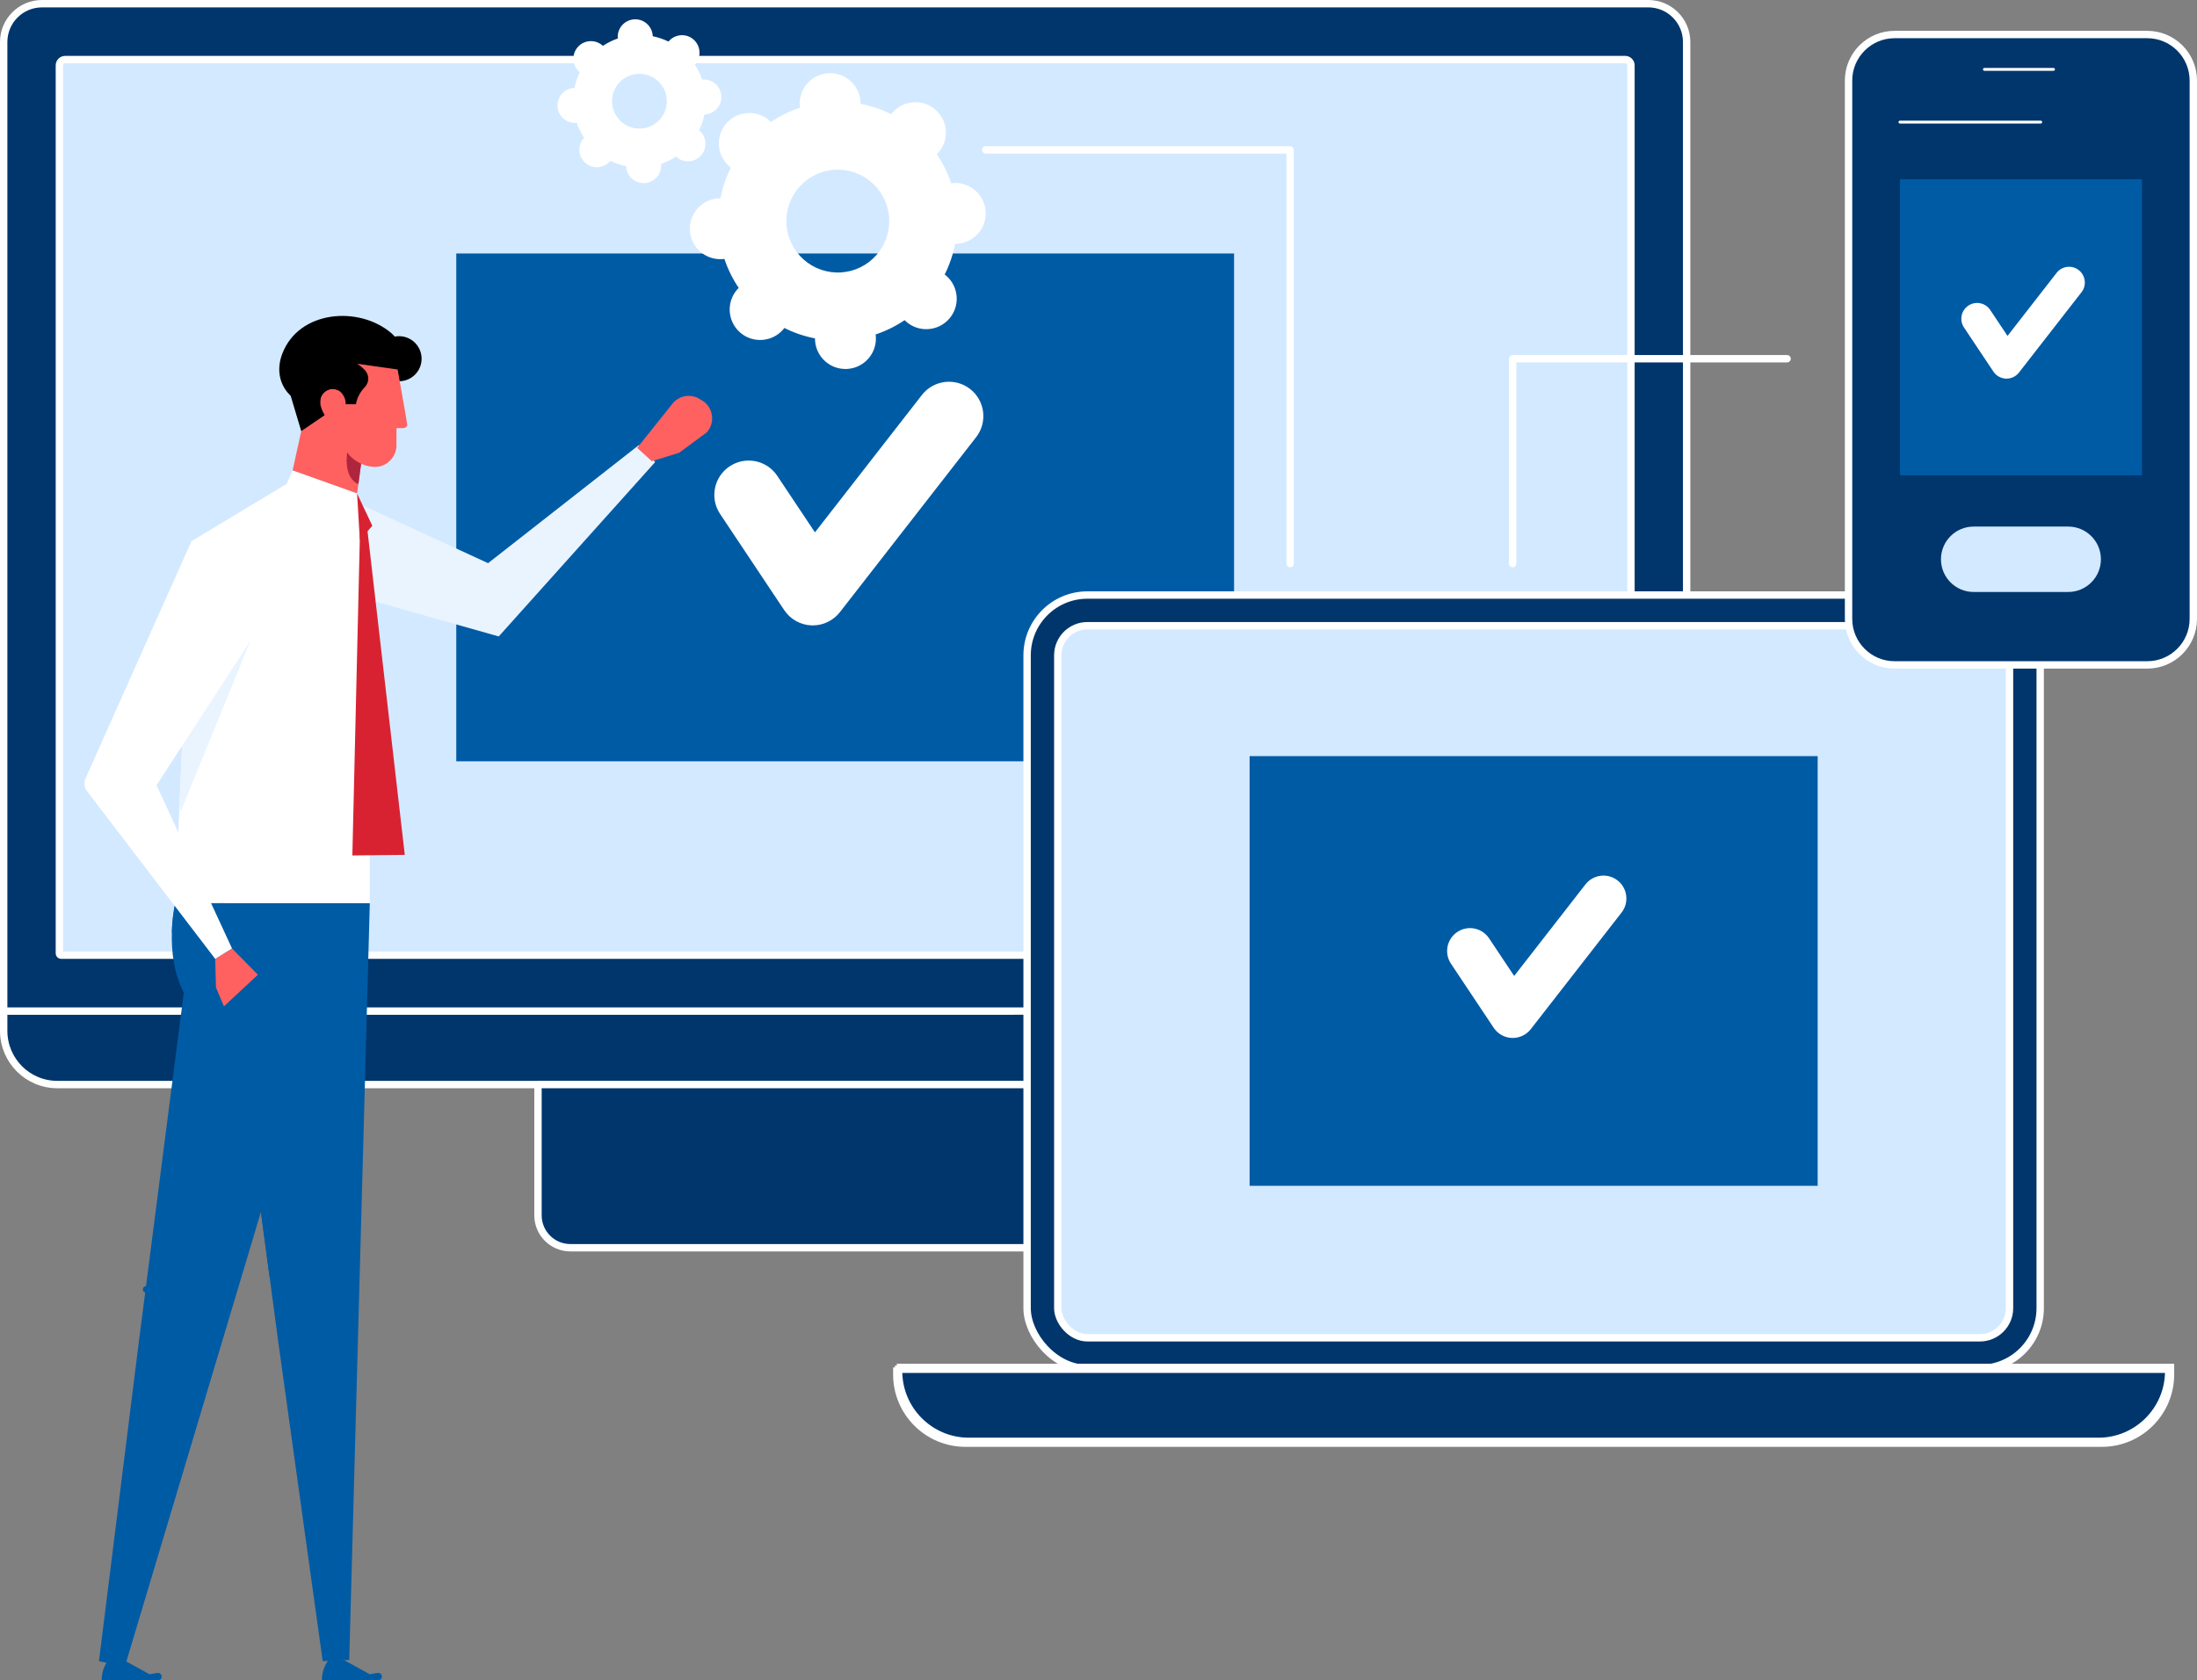
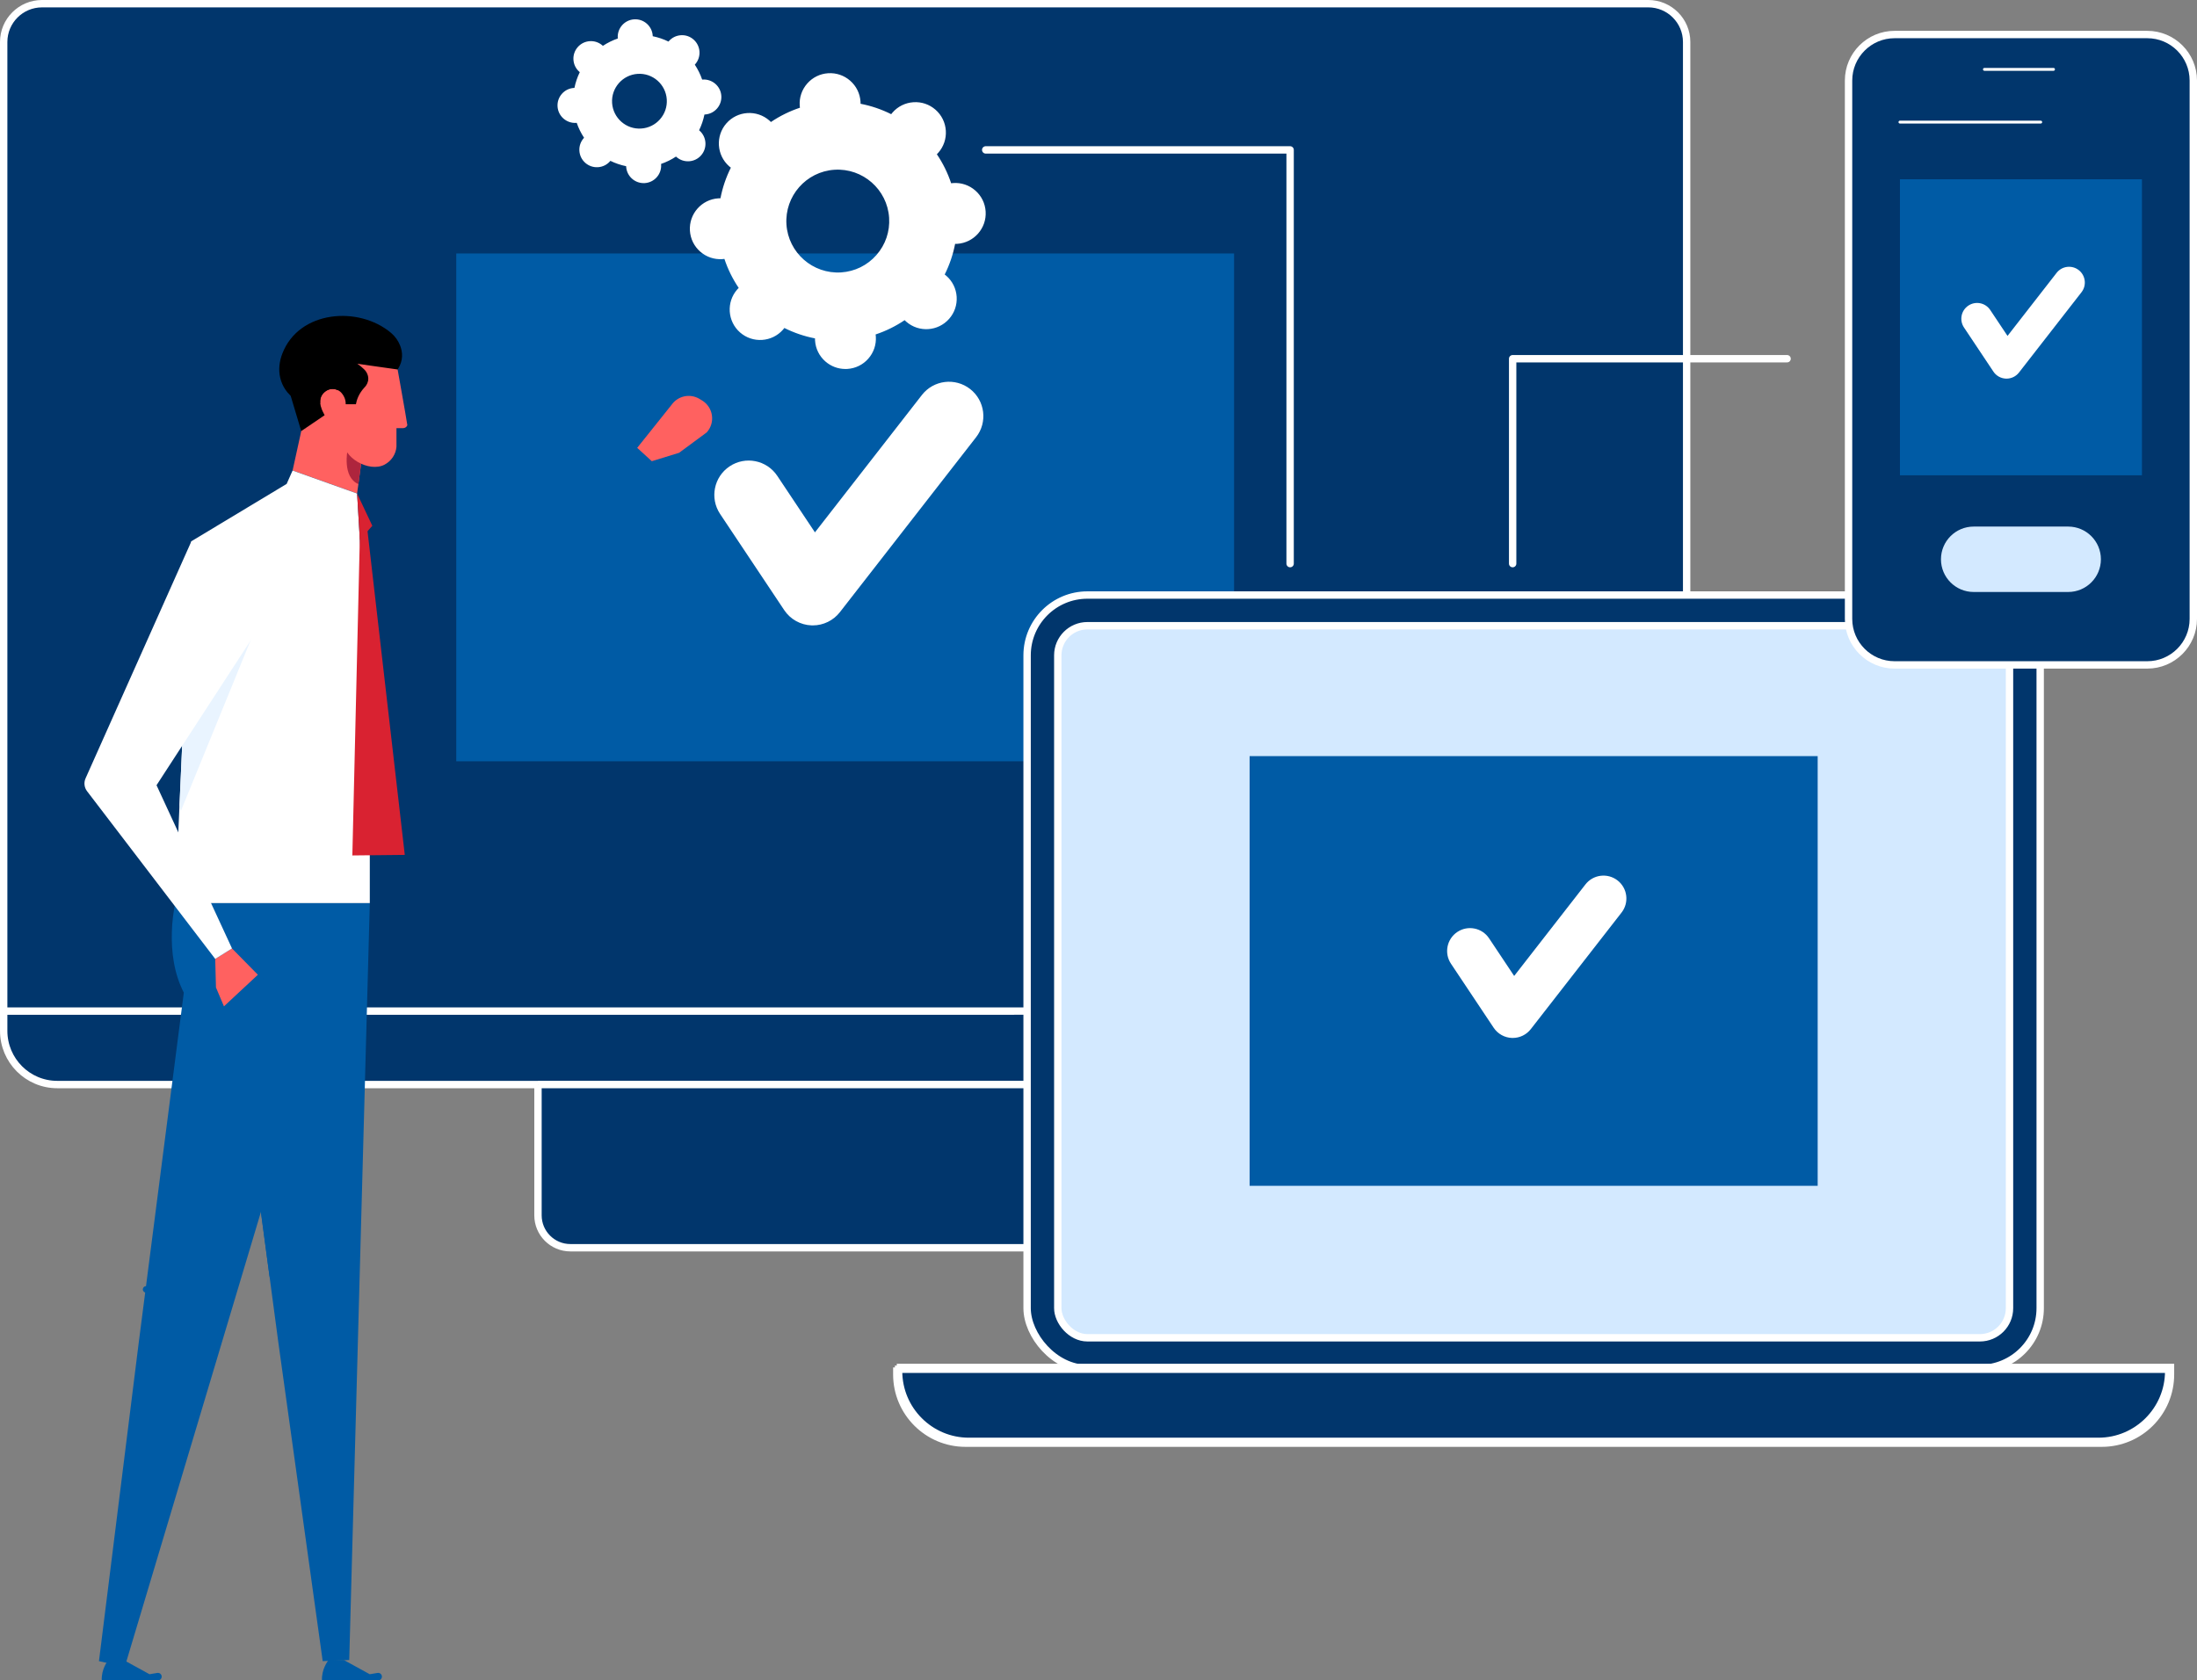
<svg xmlns="http://www.w3.org/2000/svg" viewBox="0 0 446.752 341.75">
  <rect x="0" y="0" width="446.752" height="341.75" fill="#808080" stroke="none" />
  <defs>
    <style>
      .uuid-9dd1f709-9c00-47a4-b5a5-cdb9a6cb7dee {
        fill: #ae253d;
      }

      .uuid-3df69deb-7c3d-4d7c-80ae-66ae5e927a7a {
        isolation: isolate;
      }

      .uuid-76072383-7e84-4430-a7ea-371f61d18d4d, .uuid-9470d116-b467-41de-8b98-5804706100c0 {
        fill: #005ba5;
      }

      .uuid-20456797-e73a-4969-ab2c-5b5b09055250, .uuid-04d44b4f-7adb-4645-bcf2-197666f159a4, .uuid-27301f67-78a8-4f76-8468-7b9b1c2f7bc1 {
        stroke: #fff;
        stroke-width: 1.5px;
      }

      .uuid-20456797-e73a-4969-ab2c-5b5b09055250, .uuid-b6595289-fbda-4c5f-90af-be6547ccef39 {
        fill: #d3e9ff;
      }

      .uuid-20456797-e73a-4969-ab2c-5b5b09055250, .uuid-27301f67-78a8-4f76-8468-7b9b1c2f7bc1 {
        stroke-miterlimit: 10;
      }

      .uuid-04d44b4f-7adb-4645-bcf2-197666f159a4 {
        fill: none;
        stroke-linecap: round;
        stroke-linejoin: round;
      }

      .uuid-af082161-31eb-48c6-9eb8-b7f655ef41c6 {
        fill: #d92231;
      }

      .uuid-fa52ae10-2752-471b-959b-b6756d5779bd {
        fill: #fff;
      }

      .uuid-579611b4-4ef8-4dc1-ae90-e5cb9489fb2e {
        fill: #e9f4ff;
      }

      .uuid-afced82e-2e1a-4911-b775-10f8c8b27c9c {
        fill: #ff6160;
      }

      .uuid-27301f67-78a8-4f76-8468-7b9b1c2f7bc1 {
        fill: #01366c;
      }

      .uuid-9470d116-b467-41de-8b98-5804706100c0 {
        mix-blend-mode: multiply;
      }
    </style>
  </defs>
  <g class="uuid-3df69deb-7c3d-4d7c-80ae-66ae5e927a7a">
    <g id="uuid-28f7e325-d8ad-4661-84a8-5f39b0ff96d7" data-name="Layer 2">
      <g id="uuid-89107cda-5d1a-443f-be8e-69bb16d75a08" data-name="Layer 1">
        <g>
          <g>
            <g id="uuid-3620142b-bc77-4635-a674-d1825e2d4b61" data-name="Cross-platform software">
              <g>
                <g>
                  <path class="uuid-27301f67-78a8-4f76-8468-7b9b1c2f7bc1" d="M.75,209.639c0,6.038,4.876,10.933,10.892,10.933h320.44c6.015,0,10.892-4.895,10.892-10.933v-4.007l-8.065-4.211H3.393l-2.643,4.211v4.007Z" />
                  <path class="uuid-27301f67-78a8-4f76-8468-7b9b1c2f7bc1" d="M109.395,220.572h124.935v26.602c0,3.637-2.953,6.589-6.589,6.589h-111.756c-3.637,0-6.589-2.953-6.589-6.589v-26.602h0Z" />
                  <path class="uuid-27301f67-78a8-4f76-8468-7b9b1c2f7bc1" d="M8.544.75h326.636c4.302,0,7.794,3.493,7.794,7.794v197.088H.75V8.544C.75,4.242,4.242.75,8.544.75Z" />
-                   <path class="uuid-20456797-e73a-4969-ab2c-5b5b09055250" d="M331.285,194.265H12.439c-.202,0-.365-.163-.365-.365V13.296c0-.65.529-1.179,1.179-1.179h317.219c.65,0,1.179.529,1.179,1.179v180.603c0,.202-.163.365-.365.365Z" />
                </g>
                <g>
                  <rect class="uuid-76072383-7e84-4430-a7ea-371f61d18d4d" x="92.781" y="51.551" width="158.162" height="103.281" />
                  <path class="uuid-fa52ae10-2752-471b-959b-b6756d5779bd" d="M165.279,127.194c-.085,0-.171-.002-.256-.005-2.244-.082-4.312-1.239-5.557-3.107l-13.035-19.551c-2.141-3.21-1.274-7.548,1.938-9.688,3.207-2.144,7.548-1.274,9.688,1.938l7.66,11.489,21.748-27.936c2.371-3.046,6.759-3.589,9.805-1.22,3.045,2.37,3.59,6.761,1.22,9.805l-27.699,35.58c-1.327,1.703-3.363,2.694-5.513,2.694Z" />
                </g>
              </g>
              <g>
                <g>
                  <rect class="uuid-27301f67-78a8-4f76-8468-7b9b1c2f7bc1" x="208.857" y="121.017" width="206.008" height="157.299" rx="12.264" ry="12.264" />
                  <rect class="uuid-20456797-e73a-4969-ab2c-5b5b09055250" x="215.096" y="127.257" width="193.53" height="144.821" rx="6.025" ry="6.025" />
                  <g>
                    <path class="uuid-27301f67-78a8-4f76-8468-7b9b1c2f7bc1" d="M182.361,278.108h259.001v1.434c0,7.709-6.258,13.967-13.967,13.967h-231.066c-7.709,0-13.967-6.258-13.967-13.967v-1.434h0Z" />
                    <path class="uuid-27301f67-78a8-4f76-8468-7b9b1c2f7bc1" d="M182.726,278.474v.391c0,7.874,6.406,14.28,14.28,14.28h229.71c7.874,0,14.28-6.406,14.28-14.28v-.391H182.726Z" />
                  </g>
                </g>
                <g>
                  <rect class="uuid-76072383-7e84-4430-a7ea-371f61d18d4d" x="254.104" y="153.779" width="115.513" height="87.389" />
                  <path class="uuid-fa52ae10-2752-471b-959b-b6756d5779bd" d="M307.609,211.097c-.057,0-.114-.001-.171-.003-1.495-.055-2.873-.825-3.703-2.07l-8.685-13.027c-1.427-2.139-.849-5.029,1.291-6.456,2.137-1.429,5.029-.849,6.456,1.291l5.104,7.656,14.491-18.614c1.58-2.03,4.504-2.391,6.533-.813,2.029,1.579,2.392,4.505.813,6.533l-18.456,23.708c-.884,1.135-2.241,1.795-3.673,1.795Z" />
                </g>
              </g>
              <g>
                <g>
                  <path class="uuid-27301f67-78a8-4f76-8468-7b9b1c2f7bc1" d="M385.252,7.022c-5.159,0-9.355,4.197-9.355,9.355v109.496c0,5.159,4.197,9.355,9.355,9.355h51.395c5.159,0,9.355-4.197,9.355-9.355V16.377c0-5.159-4.197-9.355-9.355-9.355h-51.395Z" />
                  <path class="uuid-fa52ae10-2752-471b-959b-b6756d5779bd" d="M417.574,14.399h-14.049c-.161,0-.292-.131-.292-.292s.131-.292.292-.292h14.049c.161,0,.292.131.292.292s-.131.292-.292.292Z" />
                </g>
                <path class="uuid-b6595289-fbda-4c5f-90af-be6547ccef39" d="M427.211,113.745c0-3.674-2.978-6.652-6.652-6.652h-19.219c-3.674,0-6.652,2.978-6.652,6.652s2.978,6.652,6.652,6.652h19.219c3.674,0,6.652-2.978,6.652-6.652Z" />
                <path class="uuid-fa52ae10-2752-471b-959b-b6756d5779bd" d="M414.976,25.124h-28.631c-.161,0-.292-.131-.292-.292s.131-.292.292-.292h28.631c.161,0,.292.131.292.292s-.131.292-.292.292Z" />
                <g>
                  <rect class="uuid-76072383-7e84-4430-a7ea-371f61d18d4d" x="386.345" y="36.46" width="49.209" height="60.204" />
                  <path class="uuid-fa52ae10-2752-471b-959b-b6756d5779bd" d="M408.021,77.005c-.039,0-.079-.001-.118-.002-1.03-.038-1.979-.569-2.551-1.426l-5.983-8.975c-.983-1.473-.585-3.465.889-4.447,1.472-.984,3.465-.585,4.447.889l3.516,5.274,9.983-12.824c1.089-1.398,3.103-1.647,4.501-.56,1.397,1.088,1.648,3.103.56,4.501l-12.715,16.333c-.609.782-1.544,1.237-2.531,1.237Z" />
                </g>
              </g>
              <g>
                <g>
                  <path class="uuid-fa52ae10-2752-471b-959b-b6756d5779bd" d="M146.853,52.337c.24-.016.473-.05.703-.093.732,2.297,1.796,4.437,3.136,6.365-.174.156-.344.32-.502.5-2.123,2.42-1.883,6.103.536,8.226,2.42,2.123,6.103,1.883,8.226-.536.158-.18.299-.369.431-.563,2.086,1.079,4.345,1.856,6.718,2.283-.013.234-.017.47-.001.709.209,3.213,2.984,5.647,6.196,5.438,3.213-.209,5.647-2.984,5.438-6.196-.016-.239-.05-.473-.093-.703,2.297-.732,4.437-1.795,6.365-3.136.156.174.32.344.501.502,2.42,2.123,6.103,1.883,8.226-.536,2.123-2.42,1.883-6.103-.536-8.226-.18-.158-.369-.299-.563-.431,1.079-2.086,1.856-4.345,2.283-6.718.234.013.469.017.709.001,3.213-.209,5.647-2.984,5.438-6.196-.209-3.213-2.984-5.647-6.196-5.438-.24.016-.473.05-.703.093-.732-2.297-1.795-4.437-3.136-6.365.175-.156.344-.32.502-.5,2.124-2.42,1.883-6.103-.536-8.226-2.42-2.123-6.103-1.883-8.226.536-.158.18-.299.369-.431.563-2.086-1.079-4.345-1.856-6.718-2.283.013-.234.017-.469.001-.709-.209-3.213-2.984-5.647-6.196-5.438-3.213.209-5.647,2.984-5.438,6.196.016.239.05.473.093.703-2.297.732-4.437,1.795-6.365,3.136-.156-.174-.32-.344-.501-.502-2.42-2.123-6.103-1.883-8.226.536-2.123,2.42-1.883,6.103.536,8.226.18.158.369.299.563.431-1.079,2.086-1.856,4.346-2.283,6.718-.234-.013-.469-.017-.709-.001-3.213.209-5.647,2.984-5.438,6.196.209,3.213,2.984,5.647,6.196,5.438ZM169.656,34.16c5.966-.389,11.118,4.132,11.507,10.098.389,5.966-4.132,11.118-10.098,11.507-5.966.389-11.118-4.132-11.507-10.098-.389-5.966,4.132-11.118,10.098-11.507Z" />
                  <path class="uuid-fa52ae10-2752-471b-959b-b6756d5779bd" d="M171.909,75.044c-1.503,0-2.937-.539-4.077-1.539-1.244-1.091-1.988-2.602-2.095-4.253-.009-.138-.012-.28-.011-.432-2.167-.419-4.259-1.131-6.228-2.116-.09.121-.18.232-.271.336-2.253,2.567-6.174,2.823-8.742.57-2.567-2.253-2.823-6.175-.57-8.742.09-.103.189-.206.298-.313-1.234-1.825-2.211-3.807-2.907-5.901-.151.022-.293.037-.43.046-1.65.104-3.245-.434-4.489-1.525-1.243-1.091-1.988-2.602-2.095-4.253-.222-3.408,2.37-6.362,5.778-6.585.137-.009.279-.014.431-.01.419-2.166,1.13-4.258,2.116-6.228-.121-.09-.232-.18-.335-.271-2.567-2.253-2.823-6.175-.57-8.742,2.252-2.567,6.174-2.823,8.742-.57.103.091.207.189.312.298,1.825-1.234,3.807-2.21,5.9-2.907-.022-.15-.036-.291-.045-.429-.108-1.651.434-3.245,1.525-4.489,1.091-1.244,2.602-1.988,4.253-2.095,1.651-.106,3.245.434,4.489,1.526,1.244,1.091,1.988,2.602,2.095,4.253.009.137.013.279.011.432,2.166.419,4.258,1.13,6.228,2.116.091-.122.181-.233.272-.336,1.091-1.243,2.601-1.988,4.252-2.095,1.652-.111,3.245.434,4.489,1.525,1.244,1.091,1.988,2.602,2.095,4.253.108,1.651-.434,3.245-1.526,4.489-.091.104-.189.207-.297.313,1.234,1.825,2.21,3.807,2.907,5.901.151-.021.293-.037.429-.046,1.651-.107,3.245.434,4.489,1.525,1.244,1.091,1.988,2.602,2.095,4.253.222,3.408-2.37,6.362-5.778,6.585-.137.01-.281.013-.431.01-.419,2.166-1.13,4.258-2.116,6.228.122.091.233.181.336.272,1.243,1.091,1.988,2.601,2.095,4.252.108,1.651-.434,3.245-1.526,4.489-2.253,2.567-6.174,2.823-8.741.57-.103-.09-.207-.189-.313-.298-1.825,1.233-3.807,2.21-5.901,2.907.022.15.037.292.046.429.108,1.651-.434,3.245-1.526,4.489-1.091,1.244-2.602,1.988-4.253,2.095-.138.009-.275.013-.412.013ZM159.384,65.871c.057,0,.114.013.168.041,2.079,1.076,4.305,1.832,6.615,2.248.181.033.31.196.3.38-.014.247-.014.464-.001.665.095,1.456.751,2.788,1.848,3.751,1.097.963,2.503,1.438,3.96,1.346,1.456-.095,2.789-.751,3.752-1.848.963-1.097,1.44-2.503,1.346-3.96-.013-.2-.042-.416-.088-.659-.034-.181.072-.36.248-.416,2.236-.712,4.345-1.751,6.267-3.088.151-.105.357-.081.48.056.165.185.319.339.47.471,2.265,1.988,5.724,1.762,7.711-.503.963-1.097,1.44-2.504,1.346-3.96-.095-1.456-.751-2.789-1.849-3.751-.152-.134-.32-.262-.528-.405-.152-.104-.203-.305-.118-.469,1.076-2.08,1.833-4.306,2.248-6.615.033-.181.196-.311.38-.3.247.014.464.014.665.001,3.007-.196,5.293-2.802,5.097-5.808-.095-1.456-.751-2.789-1.849-3.752-1.097-.963-2.503-1.442-3.96-1.346-.202.013-.411.041-.659.087-.181.033-.359-.072-.415-.248-.712-2.236-1.751-4.345-3.088-6.267-.105-.151-.081-.358.057-.481.184-.164.338-.317.471-.469.963-1.097,1.44-2.504,1.346-3.96s-.751-2.789-1.849-3.751c-1.097-.963-2.502-1.439-3.96-1.346-1.456.095-2.789.752-3.752,1.849-.132.15-.264.323-.404.528-.104.153-.305.203-.469.118-2.08-1.076-4.306-1.832-6.615-2.248-.181-.033-.31-.196-.3-.38.014-.248.014-.466.001-.665-.095-1.457-.751-2.789-1.848-3.752-1.097-.963-2.502-1.439-3.96-1.345-1.456.095-2.789.751-3.752,1.849-.963,1.097-1.44,2.503-1.346,3.96.013.202.041.411.087.659.034.181-.072.359-.248.415-2.235.712-4.344,1.75-6.267,3.087-.152.105-.358.081-.48-.056-.165-.184-.319-.338-.47-.471-2.264-1.986-5.724-1.761-7.711.503-1.987,2.265-1.762,5.724.503,7.712.152.133.325.266.527.404.152.104.203.305.118.469-1.076,2.08-1.833,4.306-2.248,6.615-.033.182-.192.314-.38.3-.247-.014-.464-.014-.664-.001-3.007.196-5.293,2.802-5.097,5.808.196,3.007,2.803,5.292,5.808,5.097h0c.199-.013.415-.041.658-.087.181-.036.36.072.416.248.712,2.235,1.751,4.344,3.088,6.267.105.151.081.358-.057.48-.188.168-.338.317-.471.469-1.987,2.265-1.762,5.724.503,7.712,2.264,1.987,5.724,1.762,7.711-.503.133-.151.265-.324.404-.527.07-.103.184-.159.301-.159ZM170.353,56.153c-5.841,0-10.774-4.552-11.16-10.463-.402-6.157,4.281-11.493,10.439-11.895,6.159-.394,11.493,4.282,11.895,10.439.194,2.983-.784,5.863-2.756,8.11-1.972,2.247-4.7,3.591-7.683,3.785-.246.016-.492.024-.735.024ZM169.679,34.524c-5.756.375-10.133,5.363-9.758,11.119.375,5.755,5.359,10.127,11.119,9.758,2.788-.182,5.339-1.438,7.182-3.538,1.843-2.1,2.758-4.792,2.576-7.58-.375-5.755-5.361-10.133-11.119-9.758Z" />
                </g>
                <g>
                  <path class="uuid-fa52ae10-2752-471b-959b-b6756d5779bd" d="M117.138,24.626c.131-.009.259-.027.385-.051.401,1.26.985,2.433,1.72,3.49-.096.086-.189.175-.275.274-1.164,1.327-1.033,3.346.294,4.511,1.327,1.164,3.346,1.033,4.511-.294.087-.099.164-.203.236-.308,1.144.592,2.383,1.018,3.684,1.252-.007.128-.009.258-.001.389.115,1.762,1.636,3.096,3.397,2.982,1.762-.115,3.096-1.636,2.982-3.397-.009-.131-.027-.259-.051-.385,1.26-.401,2.433-.984,3.49-1.719.085.096.176.188.275.275,1.327,1.164,3.346,1.033,4.511-.294,1.164-1.327,1.033-3.346-.294-4.511-.099-.087-.203-.164-.309-.236.592-1.144,1.018-2.383,1.252-3.684.128.007.257.009.389.001,1.762-.115,3.096-1.636,2.982-3.397-.115-1.762-1.636-3.096-3.397-2.982-.131.009-.259.027-.385.051-.401-1.26-.984-2.433-1.72-3.49.096-.086.189-.176.275-.274,1.164-1.327,1.033-3.346-.294-4.511-1.327-1.164-3.346-1.033-4.511.294-.087.099-.164.203-.236.308-1.144-.592-2.383-1.018-3.684-1.252.007-.128.009-.258.001-.389-.115-1.762-1.636-3.096-3.397-2.982-1.762.115-3.096,1.636-2.982,3.397.009.131.027.259.051.385-1.26.401-2.433.985-3.49,1.719-.086-.096-.176-.188-.275-.275-1.327-1.164-3.346-1.033-4.511.294-1.164,1.327-1.033,3.346.294,4.511.099.087.203.164.308.236-.592,1.144-1.018,2.383-1.252,3.684-.128-.007-.257-.009-.389-.001-1.762.115-3.096,1.636-2.982,3.397.115,1.762,1.636,3.096,3.398,2.982ZM129.642,14.659c3.271-.213,6.096,2.266,6.309,5.537.213,3.271-2.266,6.096-5.537,6.309-3.271.213-6.096-2.266-6.309-5.537-.213-3.271,2.266-6.096,5.537-6.309Z" />
                  <path class="uuid-fa52ae10-2752-471b-959b-b6756d5779bd" d="M130.88,37.241c-1.859 0-3.429-1.449-3.552-3.329-.002-.037-.004-.074-.005-.112-1.111-.226-2.186-.592-3.204-1.088-.024.03-.048.058-.072.086-.627.715-1.495,1.143-2.445,1.205-.949.06-1.866-.25-2.581-.877-.715-.627-1.143-1.496-1.205-2.445-.062-.95.249-1.866.877-2.581.024-.028.049-.055.075-.083-.625-.945-1.126-1.963-1.495-3.035-.038.004-.075.007-.112.01-1.962.124-3.658-1.363-3.786-3.322-.062-.95.25-1.866.877-2.581.627-.715,1.496-1.143,2.445-1.205.036-.003.074-.004.112-.005.227-1.111.592-2.186,1.089-3.204-.029-.024-.057-.048-.085-.072-.715-.628-1.143-1.496-1.205-2.445-.062-.949.25-1.866.877-2.581.627-.715,1.496-1.143,2.445-1.205.949-.061,1.866.25,2.581.877.028.024.055.049.083.076.945-.625,1.963-1.127,3.035-1.496-.004-.038-.007-.075-.009-.112-.128-1.959,1.363-3.657,3.322-3.785.947-.063,1.866.249,2.581.877s1.143,1.496,1.205,2.445c.002.037.004.074.005.112,1.111.226,2.186.592,3.204,1.089.024-.03.048-.058.072-.086.628-.715,1.496-1.143,2.445-1.205.951-.067,1.866.249,2.581.877,1.476,1.296,1.623,3.55.328,5.026-.024.028-.049.055-.075.083.625.945,1.127,1.963,1.495,3.035.038-.004.075-.007.112-.009,1.955-.119,3.658,1.363,3.786,3.322.128,1.959-1.363,3.658-3.322,3.786-.037.003-.074.004-.112.005-.227,1.111-.592,2.186-1.089,3.204.029.024.058.048.085.072,1.476,1.295,1.623,3.55.328,5.026-.627.715-1.496,1.143-2.445,1.205-.947.061-1.866-.249-2.581-.877-.028-.024-.055-.05-.083-.076-.944.625-1.962,1.126-3.035,1.495.004.038.007.075.009.112.062.949-.249,1.866-.877,2.581-.627.715-1.496,1.143-2.445,1.205-.078.005-.157.007-.234.007ZM124.009,31.883c.057,0,.114.013.168.041,1.126.582,2.331.992,3.581,1.216.181.033.31.195.3.38-.006.114-.008.229-.001.345.102,1.558,1.455,2.75,3.01,2.641.755-.049,1.445-.389,1.944-.958.499-.569.746-1.297.697-2.052-.007-.117-.024-.23-.045-.342-.034-.181.072-.359.248-.415,1.211-.386,2.352-.948,3.392-1.671.151-.105.357-.081.48.056.076.085.156.167.244.244.568.498,1.294.744,2.051.697.755-.05,1.445-.39,1.944-.958,1.03-1.174.913-2.966-.261-3.996-.087-.077-.179-.145-.273-.209-.152-.104-.203-.305-.118-.469.583-1.127.992-2.332,1.217-3.581.033-.181.196-.309.38-.3.113.006.228.009.345.001,1.558-.102,2.743-1.452,2.641-3.009-.102-1.558-1.45-2.748-3.01-2.641-.117.007-.23.025-.342.046-.184.031-.359-.073-.415-.248-.386-1.21-.948-2.352-1.671-3.392-.105-.151-.081-.358.056-.48.085-.076.168-.156.244-.243,1.03-1.173.913-2.966-.261-3.995-.568-.499-1.299-.744-2.052-.698-.755.05-1.445.39-1.944.958-.077.088-.145.18-.209.274-.104.153-.305.203-.469.118-1.126-.582-2.33-.992-3.581-1.216-.181-.033-.31-.196-.3-.38.006-.113.008-.228.001-.345-.049-.755-.389-1.445-.958-1.944-.568-.498-1.295-.748-2.052-.697-.755.049-1.445.389-1.944.957-.499.569-.746,1.297-.697,2.052.007.117.024.23.045.342.034.181-.072.36-.248.416-1.21.385-2.351.947-3.392,1.671-.151.105-.358.081-.481-.057-.076-.085-.155-.167-.243-.244-.569-.499-1.296-.743-2.052-.698-.755.049-1.445.389-1.944.958-.499.569-.747,1.297-.697,2.052.049.755.389,1.445.958,1.944.088.077.18.145.274.21.152.104.203.305.118.469-.582,1.126-.992,2.331-1.217,3.58-.033.181-.189.317-.38.3-.113-.006-.228-.008-.345-0-.755.049-1.445.389-1.944.958-.499.569-.746,1.297-.697,2.052.102,1.558,1.453,2.748,3.01,2.641.116-.007.23-.025.341-.046.181-.034.36.072.416.248.386,1.21.948,2.352,1.672,3.393.105.151.081.358-.057.48-.085.076-.168.155-.244.243-.498.568-.746,1.297-.697,2.052.049.755.389,1.445.958,1.944.568.499,1.297.745,2.052.698.755-.049,1.445-.389,1.944-.958.077-.088.145-.18.209-.274.07-.103.184-.159.302-.159ZM130.024,26.884c-3.289,0-6.067-2.563-6.284-5.891-.226-3.467,2.411-6.471,5.878-6.698,3.471-.225,6.471,2.411,6.697,5.878.109,1.679-.442,3.301-1.552,4.566-1.11,1.265-2.647,2.022-4.326,2.131-.139.009-.277.013-.414.013ZM129.665,15.023c-3.065.2-5.396,2.857-5.197,5.921.2,3.065,2.86,5.407,5.921,5.197,1.485-.097,2.843-.766,3.825-1.885.982-1.119,1.469-2.552,1.372-4.037-.2-3.065-2.854-5.399-5.921-5.197Z" />
                </g>
              </g>
            </g>
            <g>
-               <polygon class="uuid-579611b4-4ef8-4dc1-ae90-e5cb9489fb2e" points="49.15 114.673 101.419 129.436 133.227 93.971 129.91 90.522 99.249 114.537 60.875 96.856 49.15 114.673" />
              <polygon class="uuid-9470d116-b467-41de-8b98-5804706100c0" points="75.198 183.674 71.016 337.612 65.619 337.84 56.611 273.11 54.824 259.731 52.354 241.258 44.714 183.674 75.198 183.674" />
              <polygon class="uuid-9470d116-b467-41de-8b98-5804706100c0" points="65.049 205.074 54.824 259.731 52.354 241.258 65.049 205.074" />
              <path class="uuid-9470d116-b467-41de-8b98-5804706100c0" d="M65.473,341.75c-.103-2.238,1.123-3.84,1.336-4.136h3.116s3.95,2.183,5.263,2.889c.524-.08,1.046-.168,1.567-.266l.001.015c.047-.009.09-.028.14-.028.421,0,.763.342.763.763s-.342.763-.763.763c-.005,0-.009-.003-.014-.003l0.0.003c-.546-.01-1.093-.01-1.639,0l-0-.002c-.004,0-.007.002-.011.002-.015,0-.027-.007-.042-.008v.008h-9.717Z" />
              <path class="uuid-76072383-7e84-4430-a7ea-371f61d18d4d" d="M20.691,341.75c-.103-2.238,1.123-3.84,1.336-4.136h3.116s3.95,2.183,5.263,2.889c.524-.08,1.046-.168,1.567-.266l.001.015c.047-.009.09-.028.14-.028.421,0,.763.342.763.763s-.342.763-.763.763c-.005,0-.009-.003-.014-.003l0.0.003c-.546-.01-1.093-.01-1.639,0l-0-.002c-.004,0-.007.002-.011.002-.015,0-.027-.007-.042-.008v.008h-9.717Z" />
              <polygon class="uuid-afced82e-2e1a-4911-b775-10f8c8b27c9c" points="74.171 88.614 73.525 93.593 72.879 98.458 72.613 100.358 59.5 95.683 61.362 87.203 65.049 78.427 73.373 74.36 74.171 88.614" />
              <path class="uuid-76072383-7e84-4430-a7ea-371f61d18d4d" d="M71.853,183.674l-46.485,155.344-5.245-1.178,8.096-64.844,9.16-71.115c-2.015-3.915-2.547-8.324-2.433-12.239.038-2.204.342-4.257.684-5.968h36.223Z" />
              <polygon class="uuid-fa52ae10-2752-471b-959b-b6756d5779bd" points="75.179 143.678 72.616 100.376 59.495 95.695 58.286 98.427 58.283 98.42 38.899 110.089 37.454 142.397 36.504 163.682 35.63 183.674 75.198 183.674 75.198 143.727 75.179 143.678" />
              <polygon class="uuid-af082161-31eb-48c6-9eb8-b7f655ef41c6" points="72.616 100.376 75.711 106.937 73.173 109.783 72.616 100.376" />
              <polygon class="uuid-af082161-31eb-48c6-9eb8-b7f655ef41c6" points="74.509 106.059 82.311 173.867 71.65 173.979 73.239 106.514 74.509 106.059" />
              <path class="uuid-9470d116-b467-41de-8b98-5804706100c0" d="M36.324,262.894h-6.621c-.365,0-.661-.295-.661-.661s.295-.661.661-.661h6.621c.365,0,.661.295.661.661s-.295.661-.661.661Z" />
              <path class="uuid-9dd1f709-9c00-47a4-b5a5-cdb9a6cb7dee" d="M73.525,93.593l-.646,4.865c-3.345-1.444-2.204-6.918-2.204-6.918l2.851,2.053Z" />
              <polygon class="uuid-579611b4-4ef8-4dc1-ae90-e5cb9489fb2e" points="52.886 125.52 36.732 165.05 36.504 163.682 37.454 142.397 52.886 125.52" />
-               <path class="uuid-9470d116-b467-41de-8b98-5804706100c0" d="M54.368,183.721l-19.423,5.921c.038-2.204.342-4.257.684-5.968l18.738.046Z" />
              <polygon class="uuid-afced82e-2e1a-4911-b775-10f8c8b27c9c" points="52.917 198.733 45.824 205.342 43.916 200.828 43.764 195.025 47.176 192.893 52.917 198.733" />
              <path class="uuid-afced82e-2e1a-4911-b775-10f8c8b27c9c" d="M142.267,81.142l.508.31c2.28,1.393,2.726,4.518.928,6.494l-5.612,4.144-5.549,1.707-2.97-2.714,7.022-8.791c1.299-1.81,3.773-2.311,5.674-1.15Z" />
              <path class="uuid-fa52ae10-2752-471b-959b-b6756d5779bd" d="M31.83,159.697l23.027-35.426-15.942-14.17-21.517,48.198c-.385.862-.268,1.865.305,2.614l9.283,12.149,16.779,21.96,3.411-2.133-12.135-26.249-3.21-6.944Z" />
              <g>
-                 <path d="M76.586,72.539c.23-2.521,2.46-4.377,4.98-4.147,2.52.23,4.377,2.46,4.147,4.98-.23,2.521-2.46,4.377-4.98,4.147-2.521-.23-4.377-2.46-4.147-4.98Z" />
                <g>
                  <path class="uuid-afced82e-2e1a-4911-b775-10f8c8b27c9c" d="M70.133,85.73c.002-.064.014-.107.016-.171l.16-3.229c.002-.04-.009-.079-.009-.119h.778l-.307-1.006-1.552-8.952,4.82-1.053,4.938,1.69,1.878,2.254s.212,1.186.497,2.79c.051.288.105.59.16.9.583,3.282,1.339,7.575,1.32,7.639-.103.348-.491.598-.845.598h-1.368v3.77c-.11,1.544-1.048,2.936-2.423,3.658-3.132,1.648-8.628-1.425-8.36-5.07l.297-3.7Z" />
                  <path d="M60.172,73.747c3.878-2.518,8.847-2.361,12.52.24.495.348.956.737,1.395,1.169.188.188.343.386.465.615.979,1.78-.466,3.059-.466,3.059-1.136,1.238-1.554,2.507-1.712,3.38h-2.074c.007-.497-.085-.994-.3-1.437-.111-.24-.254-.491-.441-.722-.238-.319-.553-.564-.892-.714-.731-.344-1.602-.316-2.325.146-.646.421-1.345,1.185-1.223,2.489.032.388.137.81.327,1.288,0,0,.199.532.567,1.188l-4.757,3.225-2.563-8.566c-1.076-3.212.592-4.785,1.479-5.36Z" />
                </g>
                <path d="M57.416,71.904c3.391-8.804,15.544-9.741,22.111-4.194.807.69,1.437,1.557,1.827,2.546.51,1.283.726,3.054-.499,4.887l-8.162-1.156-3.21-.449c.029.119.08.217.108.336.468,1.98.077,3.945-.924,5.463-.731-.344-1.602-.316-2.325.146-.646.421-1.345,1.185-1.223,2.489-.087.03-.174.059-.271.078-1.763.41-3.546.014-4.978-.974-1.401-.944-2.474-2.447-2.893-4.264-.377-1.633-.171-3.325.439-4.908Z" />
              </g>
              <path class="uuid-9470d116-b467-41de-8b98-5804706100c0" d="M44.597,207.175c-.184,0-.367-.073-.502-.218-.259-.277-.244-.712.033-.971l1.227-1.146,8.778-8.178c.277-.258.712-.243.971.035.258.278.243.712-.035.971l-10.003,9.322c-.132.124-.301.185-.469.185Z" />
            </g>
          </g>
          <polyline class="uuid-04d44b4f-7adb-4645-bcf2-197666f159a4" points="307.593 114.626 307.593 72.955 363.397 72.955" />
          <polyline class="uuid-04d44b4f-7adb-4645-bcf2-197666f159a4" points="200.441 30.487 262.34 30.487 262.34 114.626" />
        </g>
      </g>
    </g>
  </g>
</svg>